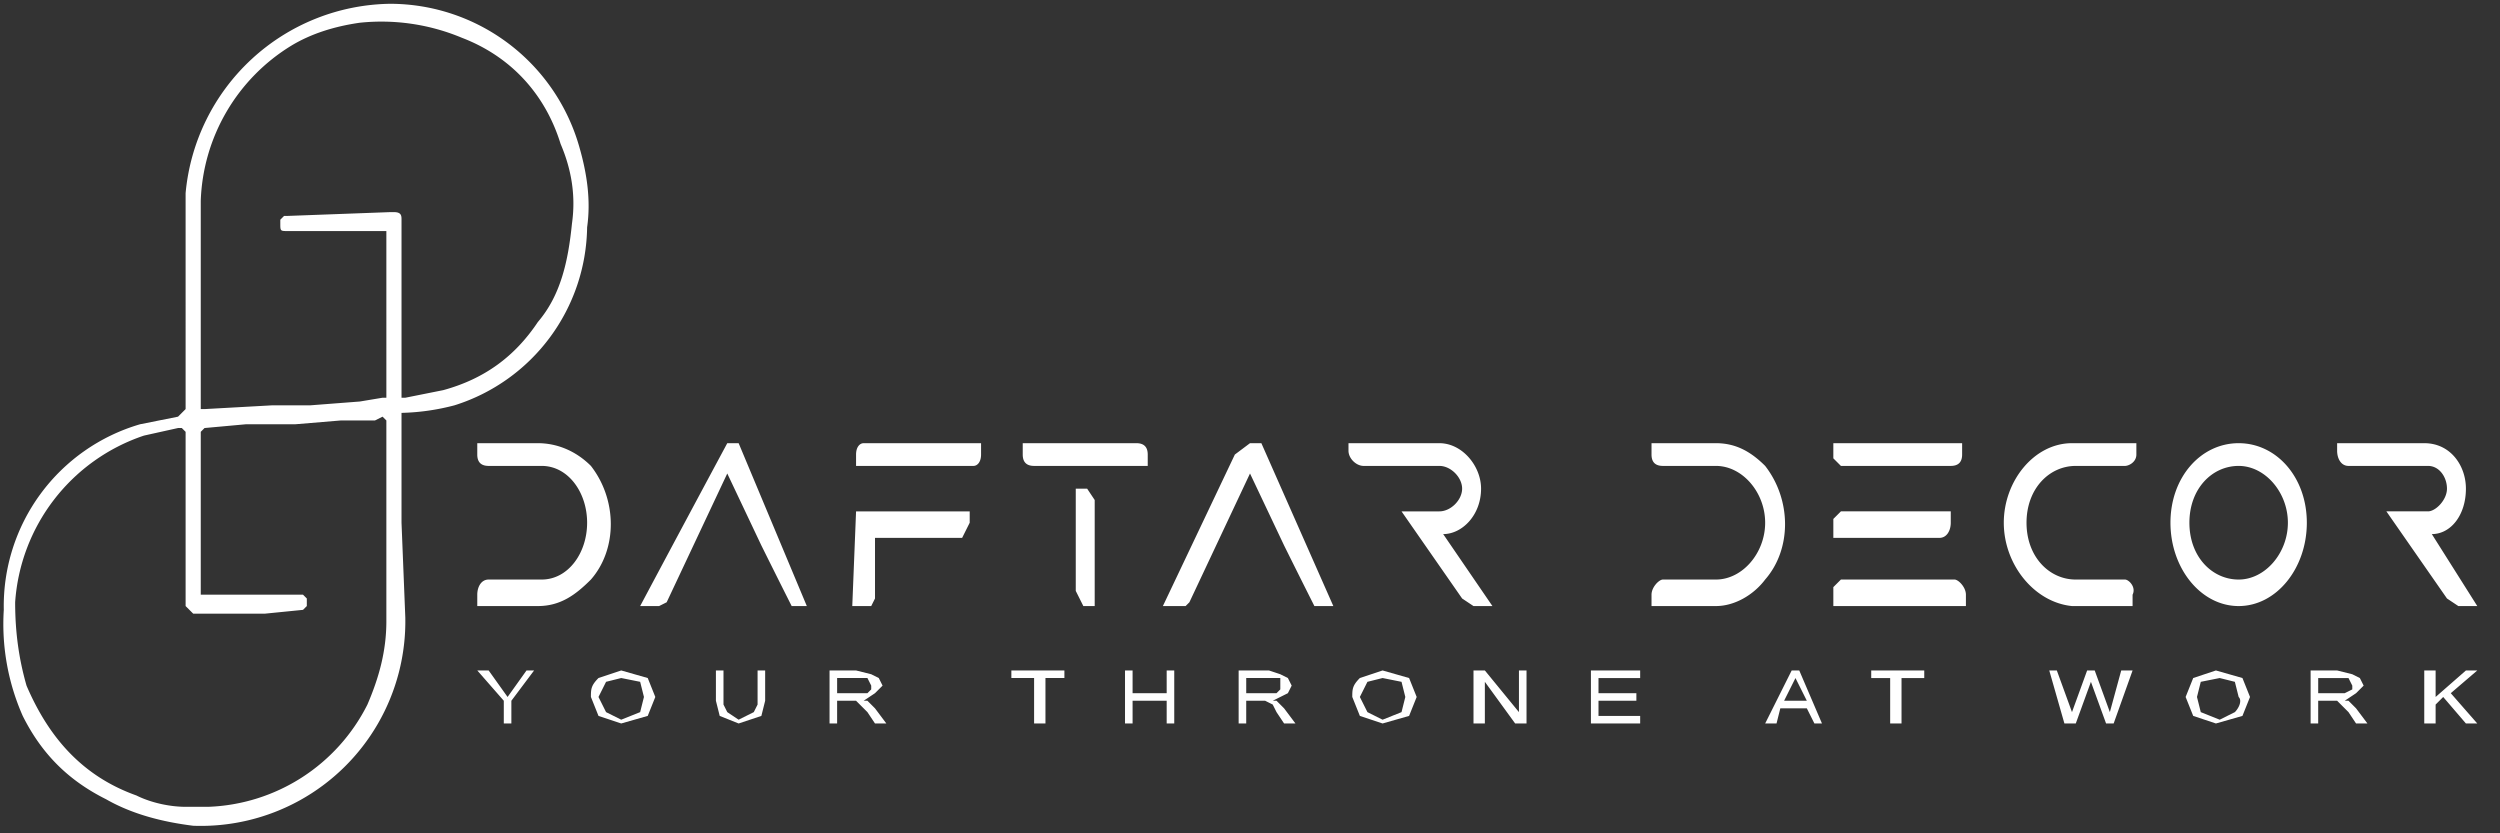
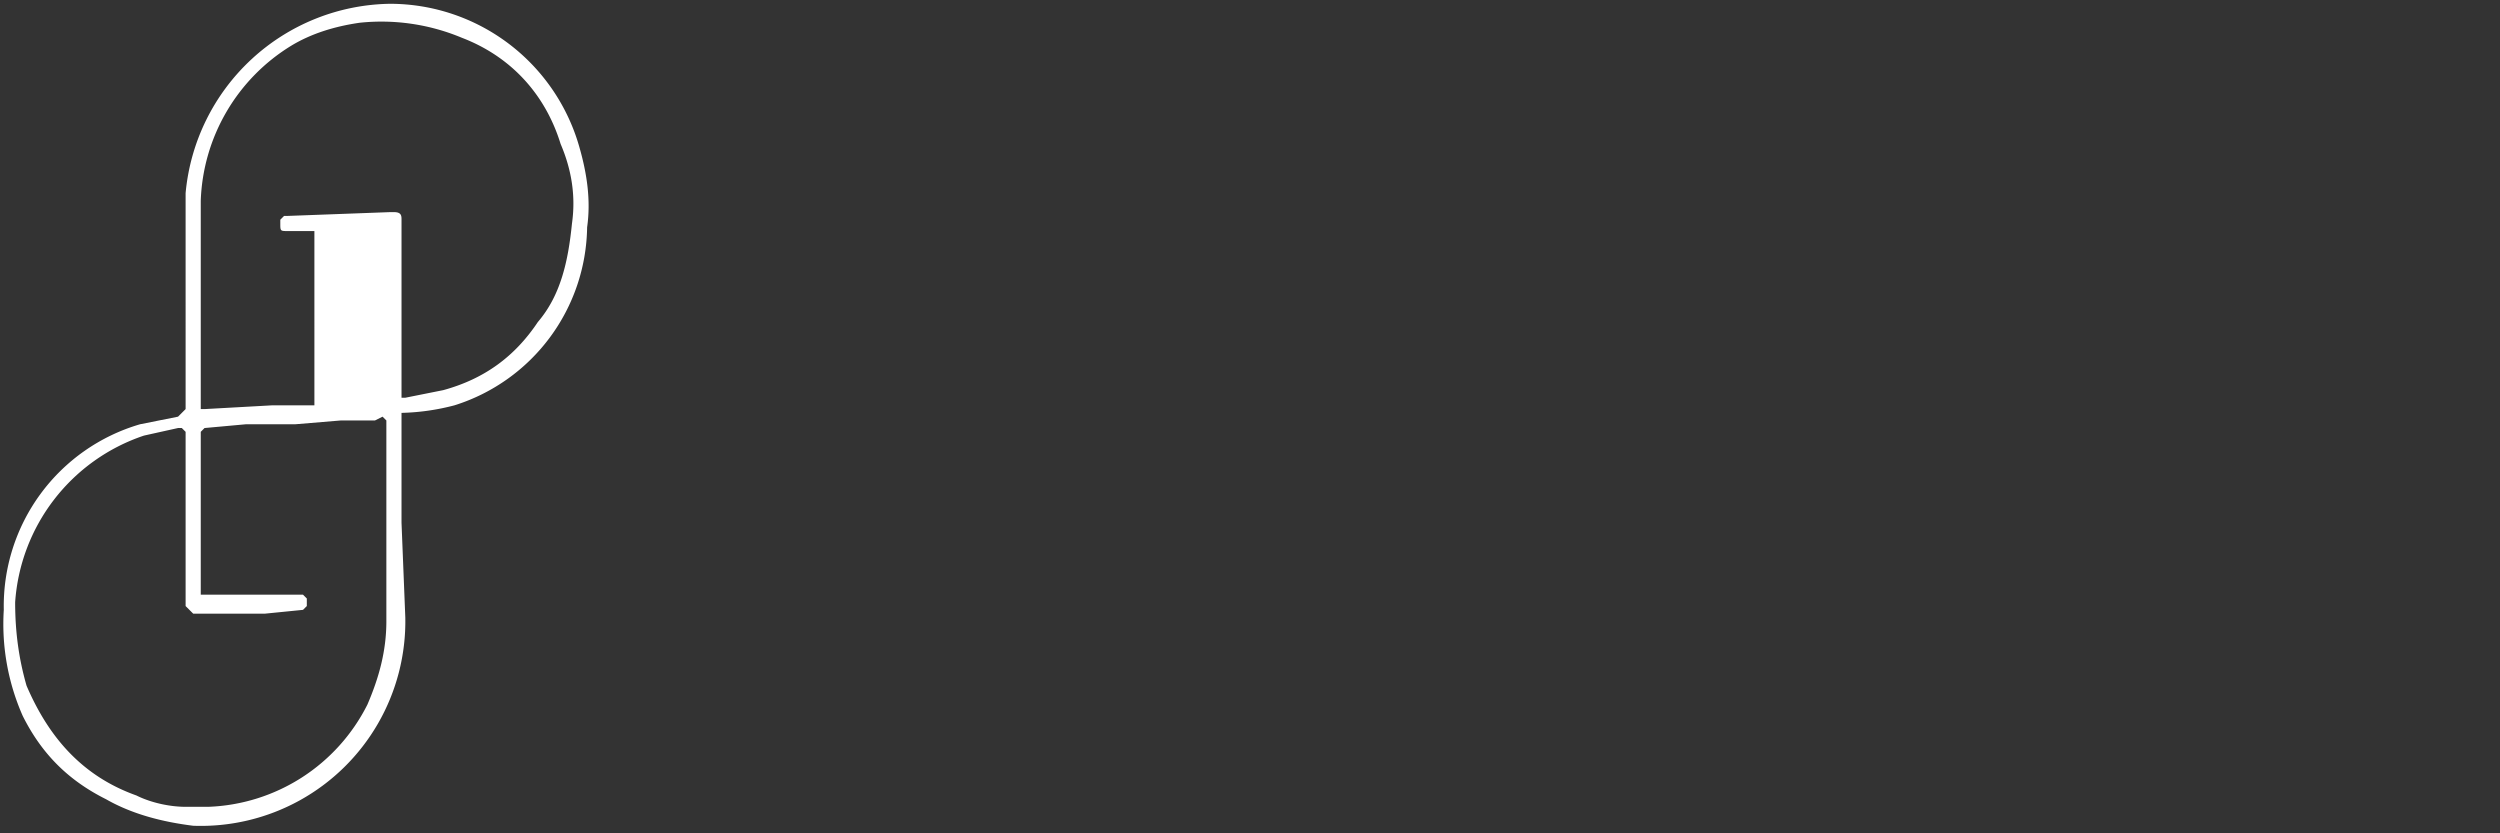
<svg xmlns="http://www.w3.org/2000/svg" xml:space="preserve" id="Layer_1" x="0" y="0" version="1.1" viewBox="0 0 660 220">
  <rect x="0" y="0" width="660" height="220" fill="#333333" stroke="none" />
  <style>.st0{fill:#fff}</style>
-   <path d="M103 1a52 52 0 0 1 50 38c2 7 3 14 2 21a50 50 0 0 1-35 47 60 60 0 0 1-14 2v29l1 25a54 54 0 0 1-56 55c-8-1-16-3-23-7-10-5-17-12-22-22a60 60 0 0 1-5-28 50 50 0 0 1 36-49l10-2 1-1 1-1V51a55 55 0 0 1 54-50zM53 108h1l18-1h10l13-1 6-1h1V61H76c-2 0-2 0-2-2v-1l1-1h1l27-1h1c2 0 2 1 2 2v47h1l10-2c11-3 19-9 25-18 6-7 8-16 9-26 1-7 0-14-3-21-4-13-13-23-26-28a55 55 0 0 0-27-4c-7 1-13 3-18 6a50 50 0 0 0-24 41v55zm-4 6-1-1h-1l-9 2a50 50 0 0 0-34 44c0 8 1 15 3 22 6 14 15 24 29 29 4 2 9 3 13 3h6a49 49 0 0 0 42-27c3-7 5-14 5-22v-53l-1-1-2 1h-9l-12 1H65l-11 1-1 1v43h27l1 1v2l-1 1-10 1H51l-2-2v-46z" class="st0" />
-   <path d="M156 123c-4-4-9-6-14-6h-16v3c0 2 1 3 3 3h14c7 0 12 7 12 15s-5 15-12 15h-14c-2 0-3 2-3 4v3h16c6 0 10-3 14-7 7-8 7-21 0-30zm36-6a13717 13717 0 0 0-23 43h5l2-1 16-34 9 19a3222 3222 0 0 0 8 16h4l-18-43h-3zm34 3v3h31c1 0 2-1 2-3v-3h-31c-1 0-2 1-2 3zm0 40h4l1-2v-16h23l2-4v-3h-30l-1 25zm47-37h30v-3c0-2-1-3-3-3h-30v3c0 2 1 3 3 3zm14 6h-3v27l2 4h3v-28l-2-3zm43-12-4 3-19 40h6l1-1 16-34 9 19a3222 3222 0 0 0 8 16h5l-19-43h-3zm56 41zm-5-17c5 0 10-5 10-12 0-6-5-12-11-12h-24v2c0 2 2 4 4 4h20c3 0 6 3 6 6s-3 6-6 6h-10l16 23 3 2h5l-13-19zm85-18c-4-4-8-6-13-6h-17v3c0 2 1 3 3 3h14c7 0 13 7 13 15s-6 15-13 15h-14c-1 0-3 2-3 4v3h17c5 0 10-3 13-7 7-8 7-21 0-30zm49 15v-3h-29l-2 2v5h28c2 0 3-2 3-4zm-29-15h29c2 0 3-1 3-3v-3h-34v4l2 2zm30 30h-30l-2 2v5h35v-3c0-2-2-4-3-4zm31-36c-10 0-18 10-18 21s8 21 18 22h16v-3c1-2-1-4-2-4h-13c-7 0-13-6-13-15s6-15 13-15h13c1 0 3-1 3-3v-3h-17zm44 0c-10 0-18 9-18 21s8 22 18 22 18-10 18-22-8-21-18-21zm0 36c-7 0-13-6-13-15s6-15 13-15 13 7 13 15-6 15-13 15zm50-18h-11l16 23 3 2h5l-12-19c5 0 9-5 9-12 0-6-4-12-11-12h-23v2c0 2 1 4 3 4h21c3 0 5 3 5 6s-3 6-5 6zm5 23zm-512 26-5-7h-3l7 8v6h2v-6l6-8h-2zm30-7-6 2c-2 2-2 3-2 5l2 5 6 2 7-2 2-5-2-5-7-2zm5 11-5 2-4-2-2-4 2-4 4-1 5 1 1 4-1 4zm31-2-1 2-4 2-3-2-1-2v-9h-2v8l1 4 5 2 6-2 1-4v-8h-2v9zm29-1h-1l3-2 2-2-1-2-2-1-4-1h-7v14h2v-6h5l1 1 2 2 2 3h3l-3-4-2-2zm-3-2h-5v-4h8l1 2v1l-1 1h-3zm41-4h6v12h3v-12h5v-2h-14zm41 4h-9v-6h-2v14h2v-6h9v6h2v-14h-2zm29 2h-1l4-2 1-2-1-2-2-1-3-1h-8v14h2v-6h5l2 1 1 2 2 3h3l-3-4-2-2zm-3-2h-5v-4h9v3l-1 1h-3zm31-6-6 2c-2 2-2 3-2 5l2 5 6 2 7-2 2-5-2-5-7-2zm5 11-5 2-4-2-2-4 2-4 4-1 5 1 1 4-1 4zm31 0-9-11h-3v14h3v-11l8 11h3v-14h-2zm21-3h10v-2h-10v-4h11v-2h-13v14h13v-2h-11zm51-8-7 14h3l1-4h7l2 4h2l-6-14h-2zm-2 8 3-6 3 6h-6zm23-6h5v12h3v-12h6v-2h-14zm63 9-4-11h-2l-4 11-4-11h-2l4 14h3l4-11 4 11h2l5-14h-3zm28-11-6 2-2 5 2 5 6 2 7-2 2-5-2-5-7-2zm5 11-4 2-5-2-1-4 1-4 5-1 4 1 1 4c1 1 0 3-1 4zm30-3h-1l3-2 2-2-1-2-2-1-4-1h-7v14h2v-6h5l1 1 2 2 2 3h3l-3-4-2-2zm-3-2h-5v-4h8l1 2v1l-2 1h-2zm30 0 7-6h-3l-8 7v-7h-3v14h3v-5l2-2 6 7h3z" class="st0" />
+   <path d="M103 1a52 52 0 0 1 50 38c2 7 3 14 2 21a50 50 0 0 1-35 47 60 60 0 0 1-14 2v29l1 25a54 54 0 0 1-56 55c-8-1-16-3-23-7-10-5-17-12-22-22a60 60 0 0 1-5-28 50 50 0 0 1 36-49l10-2 1-1 1-1V51a55 55 0 0 1 54-50zM53 108h1l18-1h10h1V61H76c-2 0-2 0-2-2v-1l1-1h1l27-1h1c2 0 2 1 2 2v47h1l10-2c11-3 19-9 25-18 6-7 8-16 9-26 1-7 0-14-3-21-4-13-13-23-26-28a55 55 0 0 0-27-4c-7 1-13 3-18 6a50 50 0 0 0-24 41v55zm-4 6-1-1h-1l-9 2a50 50 0 0 0-34 44c0 8 1 15 3 22 6 14 15 24 29 29 4 2 9 3 13 3h6a49 49 0 0 0 42-27c3-7 5-14 5-22v-53l-1-1-2 1h-9l-12 1H65l-11 1-1 1v43h27l1 1v2l-1 1-10 1H51l-2-2v-46z" class="st0" />
</svg>